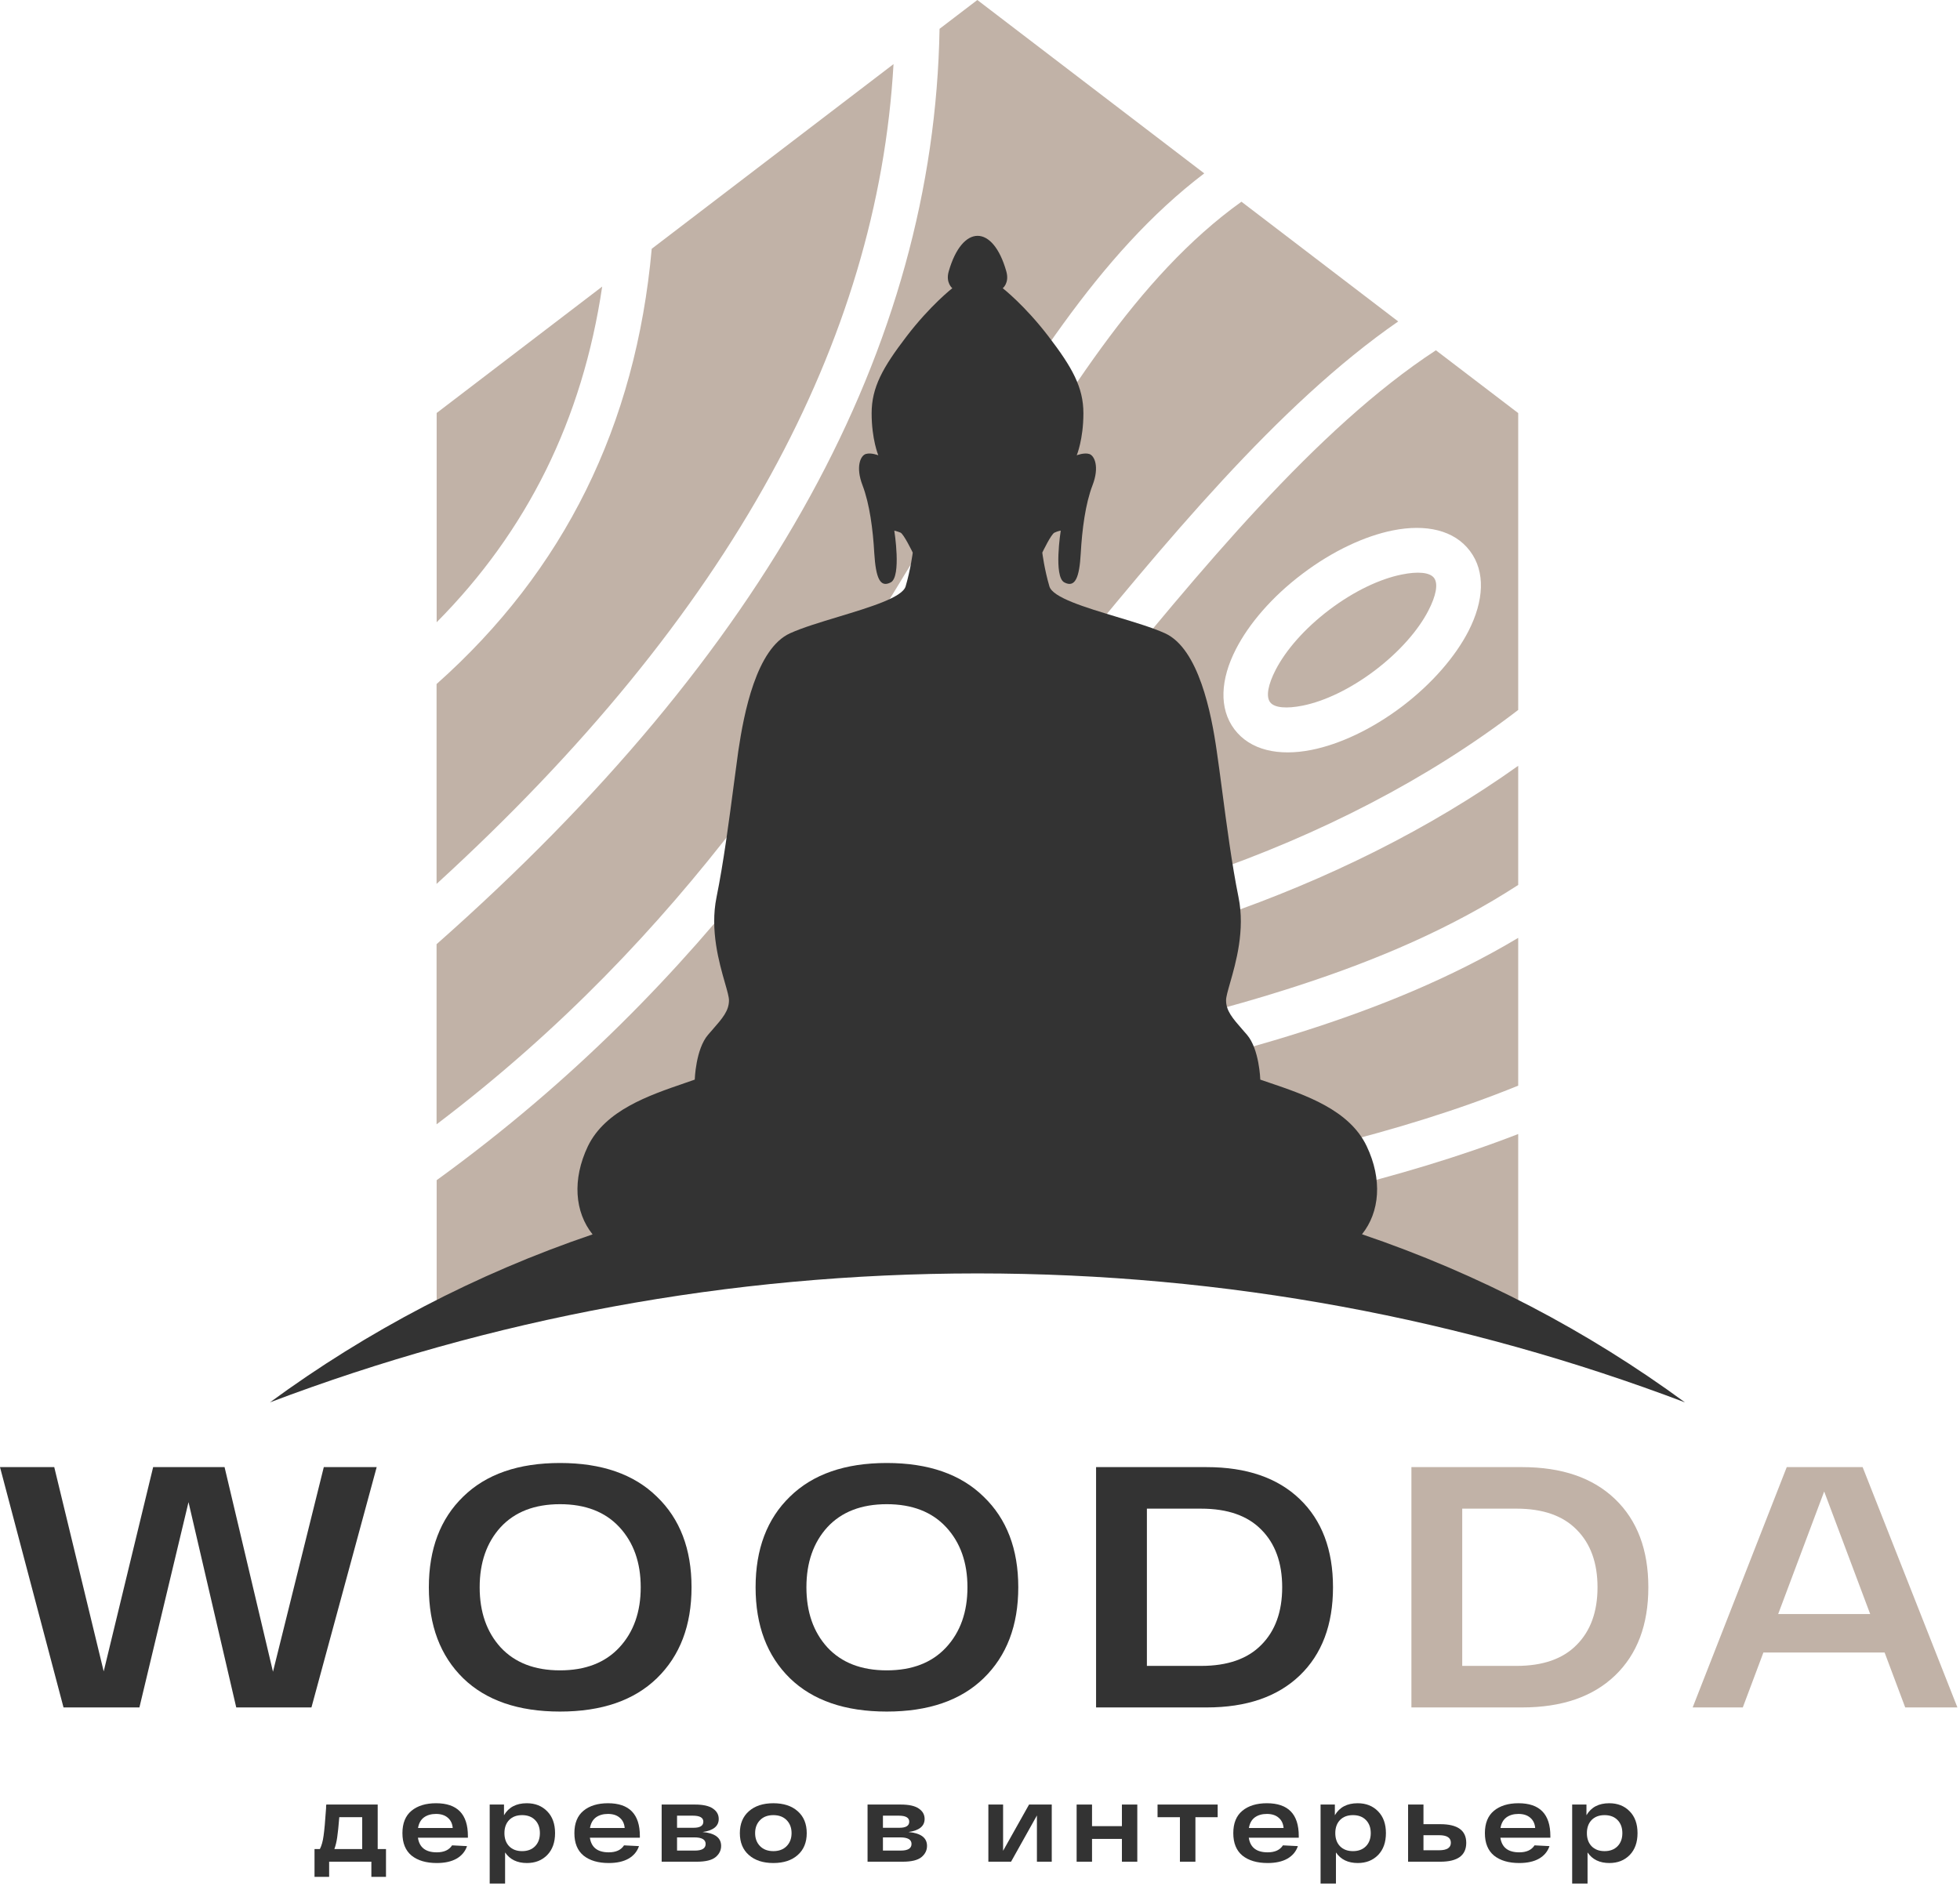
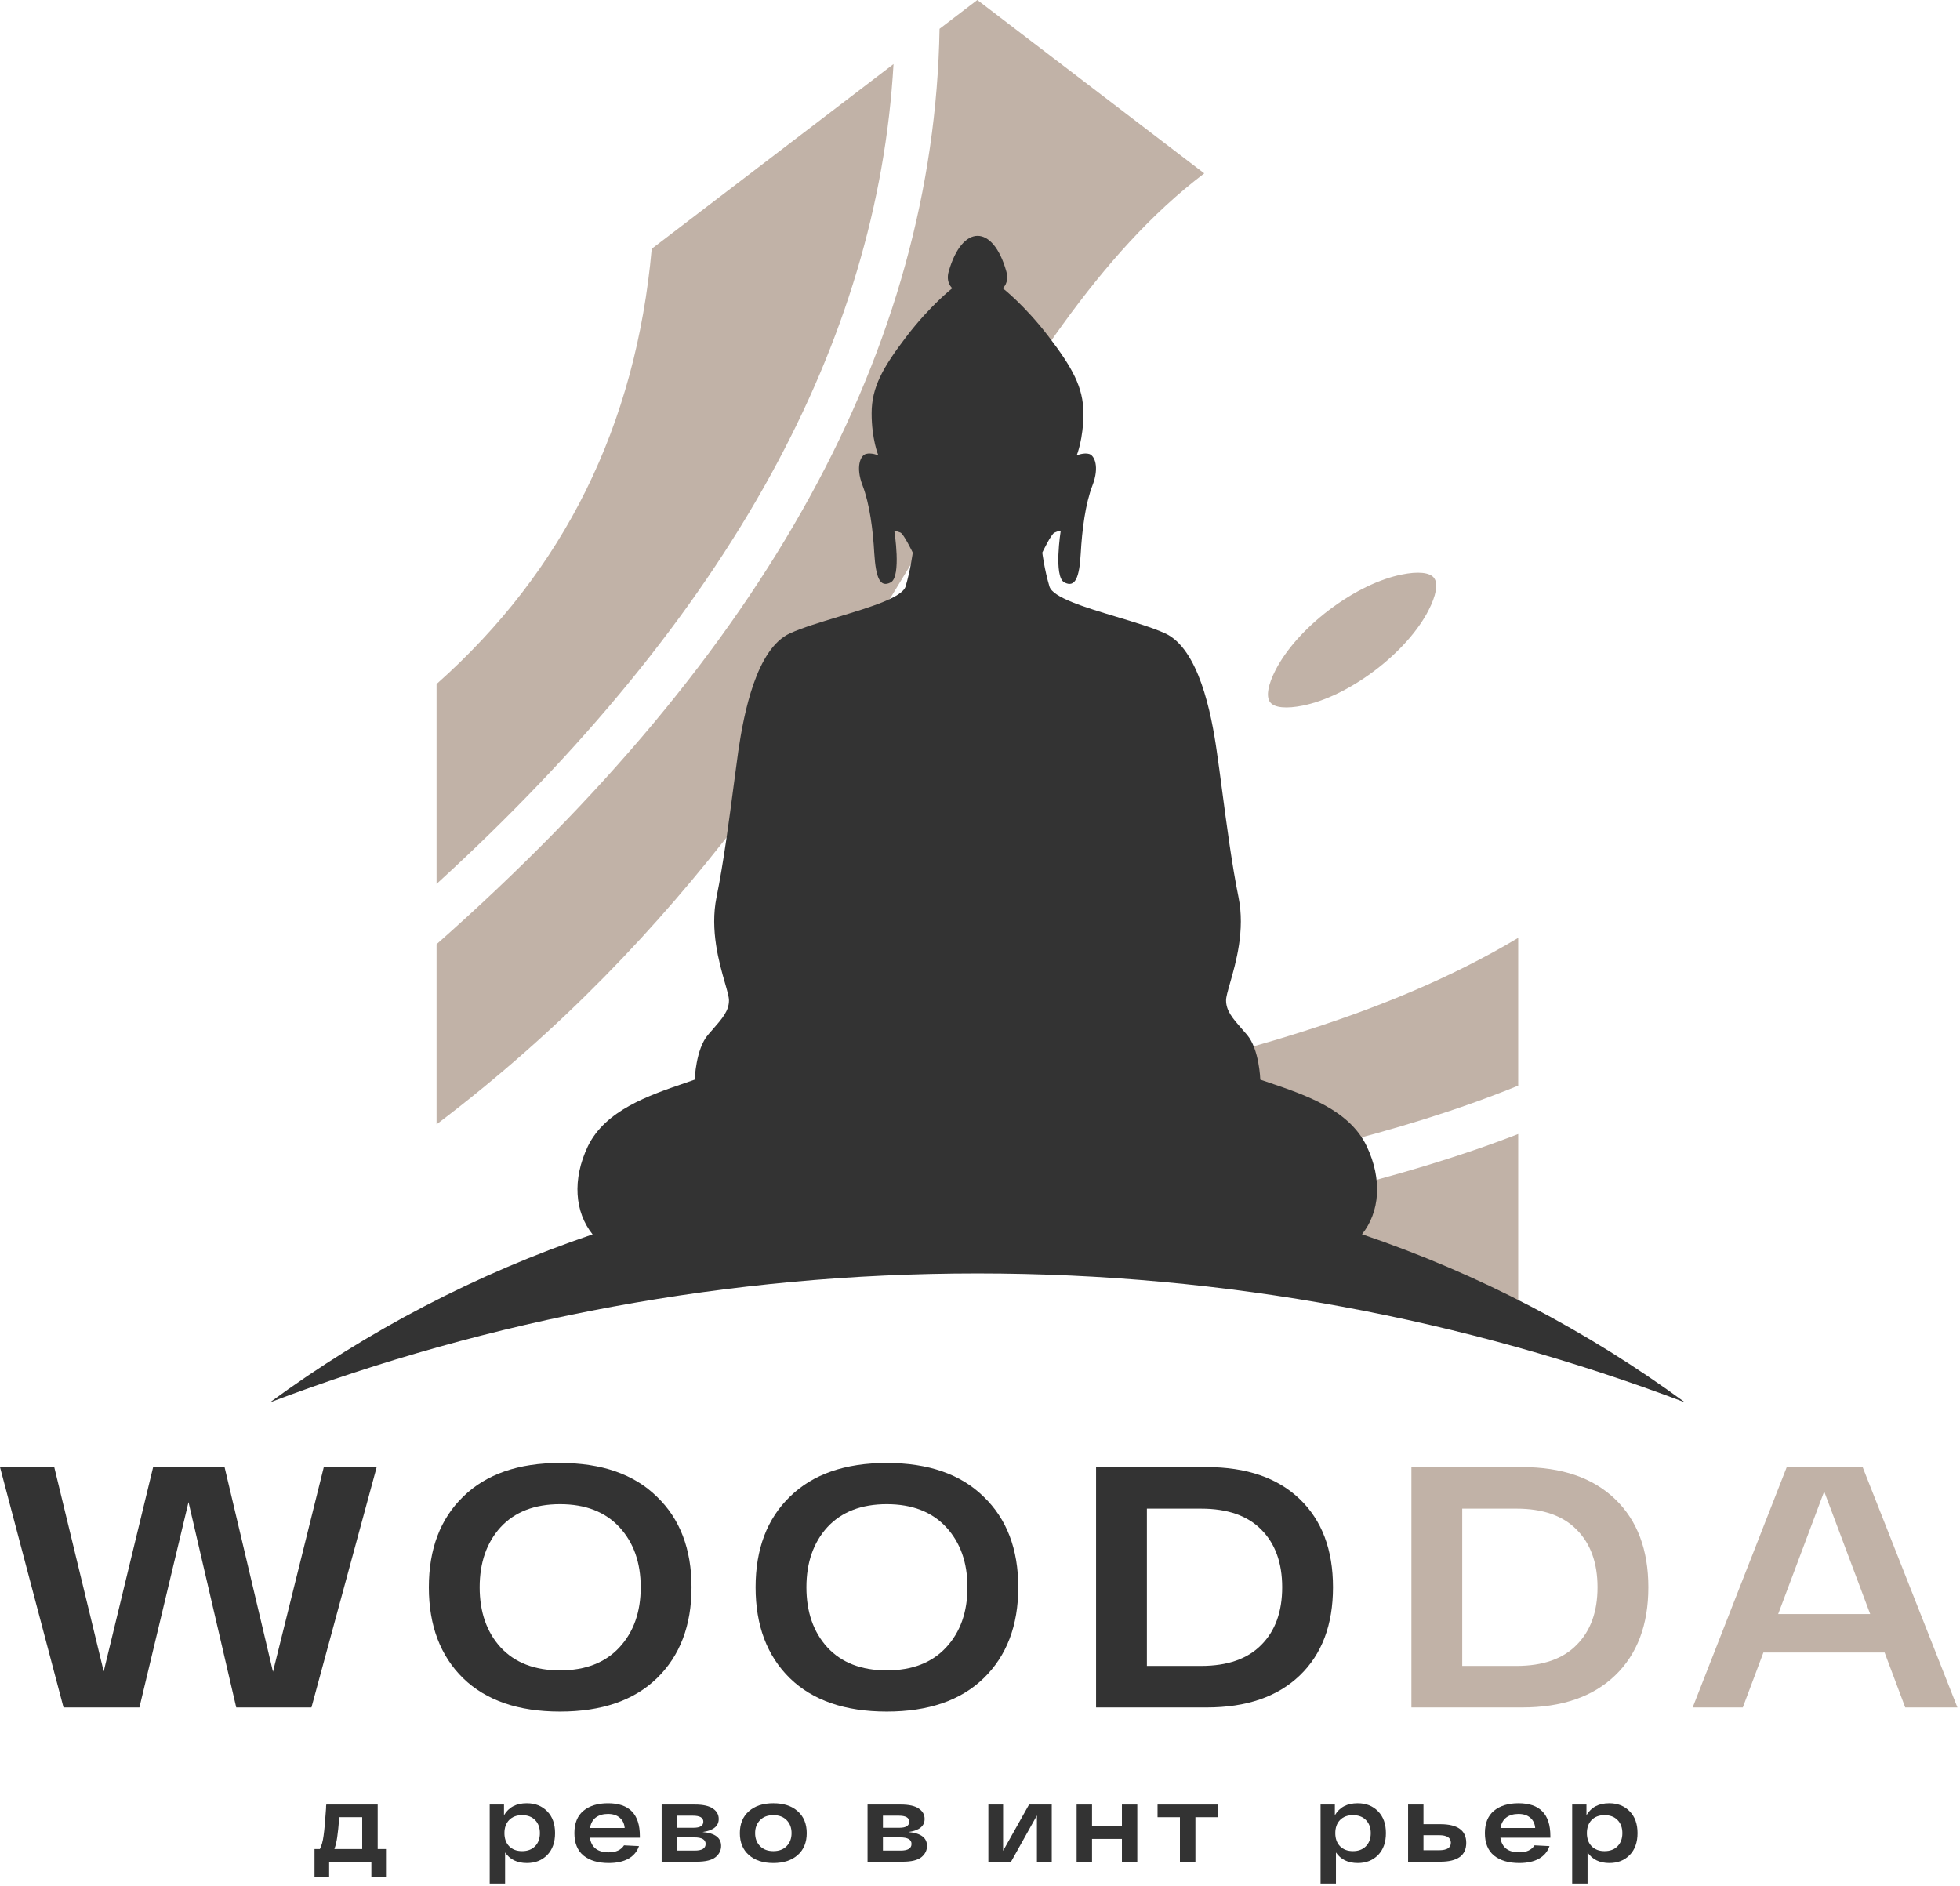
<svg xmlns="http://www.w3.org/2000/svg" width="318" height="306" viewBox="0 0 318 306" fill="none">
-   <path d="M70.846 67.016L97.701 46.504C96.103 57.283 93.054 67.228 88.57 76.306C84.102 85.336 78.2 93.563 70.846 100.973V67.016Z" fill="#C1B2A7" />
  <path d="M105.739 40.37L144.969 10.403C143.681 33.009 137.028 55.222 125.044 77.059C112.669 99.599 94.587 121.73 70.83 143.436V111C81.167 101.807 89.255 91.322 95.076 79.545C100.896 67.768 104.451 54.699 105.739 40.37Z" fill="#C1B2A7" />
  <path d="M158.567 0L195.384 28.134C178.166 41.22 165.97 61.421 151.98 84.649L151.968 84.668C133.432 115.399 111.633 151.54 70.83 182.448V153.218C97.619 129.549 117.821 105.341 131.419 80.559C144.985 55.827 151.996 30.523 152.437 4.678L158.567 0Z" fill="#C1B2A7" />
  <path d="M215.684 98.945C219.711 95.902 223.901 93.939 227.391 93.236C230.016 92.696 231.989 92.86 232.673 93.792C233.375 94.741 232.983 96.688 231.76 99.059C230.13 102.233 227.097 105.733 223.07 108.792C219.042 111.834 214.868 113.797 211.363 114.501C208.754 115.024 206.765 114.877 206.064 113.944C205.363 112.996 205.754 111.049 206.977 108.677C208.624 105.504 211.64 102.004 215.684 98.945Z" fill="#C1B2A7" />
-   <path fill-rule="evenodd" clip-rule="evenodd" d="M246.321 67.032V115.204C231.614 126.49 214.118 135.421 195.4 141.883C178.394 147.755 160.41 151.582 142.605 153.284C153.627 142.812 164.925 129 176.578 114.754L176.731 114.566C194.683 92.598 213.499 69.584 232.967 56.841L246.321 67.032ZM225.972 86.072C221.472 86.971 216.222 89.392 211.298 93.122C206.374 96.835 202.623 101.235 200.52 105.341C198.009 110.231 197.732 114.959 200.275 118.345C202.835 121.73 207.433 122.761 212.814 121.681C217.314 120.782 222.564 118.361 227.488 114.631C232.396 110.902 236.146 106.502 238.25 102.413C240.761 97.505 241.038 92.778 238.494 89.409C235.951 86.023 231.353 84.992 225.972 86.072Z" fill="#C1B2A7" />
-   <path d="M246.321 124.266V143.6C224.576 157.708 198.525 163.91 172.191 170.18L172.051 170.213C141.398 177.492 123.088 181.046 97.016 200.969L70.846 211.212V191.51C115.636 159.041 138.708 120.782 158.225 88.411C172.28 65.085 184.443 44.901 201.417 32.731L226.853 52.163C207.286 65.701 188.842 88.254 171.21 109.813L171.068 109.987C156.706 127.547 142.898 144.431 129.756 154.821C128.175 156.064 127.898 158.354 129.137 159.941C129.936 160.955 131.159 161.429 132.365 161.315C154.279 160.252 176.764 156.032 197.764 148.785C215.358 142.717 231.94 134.522 246.321 124.266Z" fill="#C1B2A7" />
  <path d="M246.321 152.188V176.167C226.738 184.166 204.808 188.648 184.345 192.819C166.964 196.368 150.643 199.705 137.42 204.792H97.016C120.142 190.045 147.063 183.649 173.694 177.321L173.731 177.312C199.167 171.277 224.374 165.29 246.321 152.188Z" fill="#C1B2A7" />
  <path d="M246.321 184.019V211.212L163.198 204.792C170.296 203.126 177.809 201.587 185.548 200.002L185.824 199.945C205.676 195.89 226.894 191.556 246.321 184.019Z" fill="#C1B2A7" />
  <path d="M52.535 238.071H61.115L50.53 277.068H38.329L30.585 243.753L22.619 277.068H10.306L0 238.071H8.802L16.825 271.218L24.847 238.071H36.435L44.29 271.274L52.535 238.071Z" fill="#333333" />
  <path d="M75.15 272.333C71.436 268.693 69.579 263.772 69.579 257.569C69.579 251.367 71.436 246.464 75.15 242.862C78.864 239.222 84.101 237.402 90.861 237.402C97.62 237.402 102.857 239.222 106.571 242.862C110.322 246.464 112.198 251.367 112.198 257.569C112.198 263.772 110.322 268.693 106.571 272.333C102.857 275.935 97.62 277.737 90.861 277.737C84.101 277.737 78.864 275.935 75.15 272.333ZM81.223 247.82C78.957 250.308 77.824 253.558 77.824 257.569C77.824 261.581 78.957 264.83 81.223 267.319C83.525 269.807 86.738 271.051 90.861 271.051C94.983 271.051 98.196 269.807 100.499 267.319C102.801 264.83 103.953 261.581 103.953 257.569C103.953 253.558 102.801 250.308 100.499 247.82C98.196 245.331 94.983 244.087 90.861 244.087C86.738 244.087 83.525 245.331 81.223 247.82Z" fill="#333333" />
  <path d="M128.162 272.333C124.448 268.693 122.591 263.772 122.591 257.569C122.591 251.367 124.448 246.464 128.162 242.862C131.877 239.222 137.113 237.402 143.873 237.402C150.633 237.402 155.869 239.222 159.583 242.862C163.335 246.464 165.21 251.367 165.21 257.569C165.21 263.772 163.335 268.693 159.583 272.333C155.869 275.935 150.633 277.737 143.873 277.737C137.113 277.737 131.877 275.935 128.162 272.333ZM134.235 247.82C131.969 250.308 130.837 253.558 130.837 257.569C130.837 261.581 131.969 264.83 134.235 267.319C136.538 269.807 139.75 271.051 143.873 271.051C147.996 271.051 151.208 269.807 153.511 267.319C155.814 264.83 156.965 261.581 156.965 257.569C156.965 253.558 155.814 250.308 153.511 247.82C151.208 245.331 147.996 244.087 143.873 244.087C139.75 244.087 136.538 245.331 134.235 247.82Z" fill="#333333" />
  <path d="M195.771 238.071C202.234 238.071 207.266 239.798 210.869 243.252C214.471 246.706 216.273 251.478 216.273 257.569C216.273 263.66 214.471 268.433 210.869 271.887C207.266 275.341 202.234 277.068 195.771 277.068H177.832V238.071H195.771ZM194.88 270.327C199.151 270.327 202.401 269.194 204.629 266.929C206.895 264.663 208.028 261.543 208.028 257.569C208.028 253.595 206.895 250.475 204.629 248.21C202.401 245.944 199.151 244.812 194.88 244.812H186.077V270.327H194.88Z" fill="#333333" />
  <path d="M246.933 238.07C253.396 238.07 258.428 239.797 262.031 243.252C265.633 246.706 267.435 251.478 267.435 257.569C267.435 263.66 265.633 268.433 262.031 271.887C258.428 275.341 253.396 277.068 246.933 277.068H228.994V238.07H246.933ZM246.042 270.327C250.313 270.327 253.563 269.194 255.791 266.929C258.057 264.663 259.189 261.543 259.189 257.569C259.189 253.595 258.057 250.475 255.791 248.21C253.563 245.944 250.313 244.811 246.042 244.811H237.239V270.327H246.042Z" fill="#C1B2A7" />
  <path d="M309.111 277.068L305.769 268.154H286.103L282.76 277.068H274.626L289.891 238.07H302.203L317.579 277.068H309.111ZM288.498 261.915H303.429L295.963 242.026L288.498 261.915Z" fill="#C1B2A7" />
  <path fill-rule="evenodd" clip-rule="evenodd" d="M114.883 167.908C112.864 170.252 112.72 175.191 112.72 175.191C112.189 175.377 111.645 175.564 111.09 175.755C105.202 177.776 98.212 180.175 95.378 186.007C92.815 191.398 93.247 196.696 96.144 200.304C77.217 206.722 59.599 215.978 43.797 227.564C79.479 214.041 118.169 206.639 158.587 206.639C199.004 206.639 237.693 214.041 273.374 227.563C257.559 215.967 239.924 206.705 220.978 200.287C223.866 196.679 224.304 191.389 221.745 186.007C218.943 180.103 211.821 177.687 205.889 175.674C205.409 175.511 204.937 175.35 204.476 175.191C204.476 175.191 204.331 170.252 202.312 167.908C202.069 167.625 201.834 167.358 201.611 167.102C199.983 165.242 198.923 164.032 198.923 162.32C198.923 161.773 199.203 160.797 199.571 159.512C200.512 156.23 202.031 150.929 200.942 145.591C199.881 140.387 199.015 133.821 198.282 128.26C197.968 125.884 197.679 123.692 197.409 121.868C196.544 115.775 194.489 105.248 189.009 102.76C187.024 101.859 184.128 100.987 181.201 100.105C176.043 98.552 170.79 96.969 170.261 95.153C169.432 92.34 169.107 89.672 169.107 89.672C169.107 89.672 170.549 86.644 171.09 86.428C171.631 86.175 172.1 86.103 172.1 86.103C172.1 86.103 170.91 93.566 172.676 94.504C174.443 95.441 175.128 93.71 175.344 89.817C175.561 85.923 176.102 81.741 177.255 78.748C178.409 75.756 177.58 73.917 176.714 73.665C175.885 73.412 174.695 73.881 174.695 73.881C174.695 73.881 175.777 71.285 175.777 67.067C175.777 62.849 173.974 59.64 170.117 54.593C166.259 49.545 162.69 46.769 162.69 46.769C162.69 46.769 163.807 45.904 163.267 44.029C161.103 36.349 156.128 36.349 153.929 44.029C153.388 45.867 154.506 46.769 154.506 46.769C154.506 46.769 150.936 49.545 147.079 54.593C143.221 59.64 141.418 62.849 141.418 67.067C141.418 71.285 142.5 73.881 142.5 73.881C142.5 73.881 141.346 73.412 140.481 73.665C139.615 73.917 138.786 75.756 139.94 78.748C141.094 81.777 141.634 85.923 141.851 89.817C142.103 93.71 142.752 95.441 144.519 94.504C146.285 93.566 145.096 86.103 145.096 86.103C145.096 86.103 145.564 86.211 146.105 86.428C146.646 86.68 148.088 89.672 148.088 89.672C148.088 89.672 147.764 92.304 146.934 95.153C146.406 96.945 141.161 98.532 136.008 100.092C133.076 100.979 130.174 101.858 128.187 102.76C122.706 105.248 120.687 115.775 119.786 121.868C119.569 123.408 119.333 125.203 119.078 127.144C118.318 132.933 117.387 140.03 116.253 145.591C115.165 150.929 116.684 156.23 117.624 159.512C117.992 160.797 118.272 161.773 118.272 162.32C118.272 164.032 117.213 165.242 115.585 167.102C115.361 167.358 115.127 167.625 114.883 167.908Z" fill="#333333" />
  <path d="M61.279 300.049H62.625V304.563H60.253V302.102H53.401V304.563H51.029V300.049H51.897C52.18 299.506 52.381 298.786 52.499 297.889C52.629 296.98 52.758 295.558 52.888 293.622C52.9 293.504 52.906 293.416 52.906 293.357C52.906 293.286 52.906 293.203 52.906 293.109C52.918 293.003 52.929 292.908 52.941 292.826H61.279V300.049ZM55.048 294.879C54.93 296.343 54.818 297.423 54.712 298.119C54.617 298.815 54.464 299.458 54.251 300.049H58.766V294.879H55.048Z" fill="#333333" />
-   <path d="M75.914 297.924V298.207H67.806C68.042 299.789 69.063 300.58 70.869 300.58C72.037 300.58 72.863 300.202 73.347 299.447L75.772 299.571C75.477 300.444 74.911 301.123 74.073 301.606C73.235 302.079 72.167 302.315 70.869 302.315C69.145 302.315 67.782 301.913 66.779 301.111C65.788 300.296 65.292 299.081 65.292 297.464C65.292 295.859 65.782 294.649 66.761 293.835C67.753 293.02 69.081 292.613 70.745 292.613C74.191 292.613 75.914 294.384 75.914 297.924ZM70.745 294.348C69.954 294.348 69.299 294.537 68.78 294.915C68.272 295.292 67.953 295.865 67.824 296.632H73.453C73.394 295.924 73.129 295.369 72.657 294.968C72.184 294.555 71.547 294.348 70.745 294.348Z" fill="#333333" />
  <path d="M85.471 292.613C86.828 292.613 87.931 293.05 88.781 293.923C89.631 294.785 90.056 295.965 90.056 297.464C90.056 298.963 89.631 300.149 88.781 301.022C87.931 301.884 86.834 302.315 85.488 302.315C83.907 302.315 82.727 301.742 81.948 300.597V305.643H79.451V292.826H81.771V294.561C82.526 293.262 83.759 292.613 85.471 292.613ZM82.603 299.588C83.122 300.119 83.824 300.385 84.709 300.385C85.594 300.385 86.297 300.119 86.816 299.588C87.335 299.057 87.595 298.349 87.595 297.464C87.595 296.579 87.335 295.871 86.816 295.34C86.297 294.808 85.594 294.543 84.709 294.543C83.824 294.543 83.122 294.808 82.603 295.34C82.095 295.871 81.841 296.579 81.841 297.464C81.841 298.349 82.095 299.057 82.603 299.588Z" fill="#333333" />
  <path d="M103.814 297.924V298.207H95.706C95.942 299.789 96.963 300.58 98.768 300.58C99.937 300.58 100.763 300.202 101.247 299.447L103.672 299.571C103.377 300.444 102.811 301.123 101.973 301.606C101.135 302.079 100.067 302.315 98.768 302.315C97.045 302.315 95.682 301.913 94.679 301.111C93.688 300.296 93.192 299.081 93.192 297.464C93.192 295.859 93.682 294.649 94.661 293.835C95.653 293.02 96.98 292.613 98.644 292.613C102.091 292.613 103.814 294.384 103.814 297.924ZM98.644 294.348C97.854 294.348 97.199 294.537 96.679 294.915C96.172 295.292 95.853 295.865 95.723 296.632H101.353C101.294 295.924 101.028 295.369 100.556 294.968C100.084 294.555 99.447 294.348 98.644 294.348Z" fill="#333333" />
  <path d="M113.99 297.287C115.996 297.464 116.999 298.213 116.999 299.535C116.999 300.255 116.699 300.863 116.097 301.359C115.495 301.854 114.474 302.102 113.034 302.102H107.351V292.826H112.751C114.073 292.826 115.046 293.044 115.672 293.481C116.297 293.906 116.61 294.466 116.61 295.163C116.61 296.331 115.737 297.039 113.99 297.287ZM114.114 295.605C114.114 294.956 113.547 294.631 112.414 294.631H109.847V296.596H112.521C113.583 296.596 114.114 296.266 114.114 295.605ZM112.733 300.296C113.901 300.296 114.486 299.936 114.486 299.217C114.486 298.508 113.872 298.154 112.645 298.154H109.847V300.296H112.733Z" fill="#333333" />
  <path d="M121.506 301.022C120.527 300.161 120.037 298.975 120.037 297.464C120.037 295.953 120.527 294.767 121.506 293.906C122.486 293.044 123.808 292.613 125.472 292.613C127.136 292.613 128.452 293.044 129.42 293.906C130.399 294.767 130.889 295.953 130.889 297.464C130.889 298.975 130.399 300.161 129.42 301.022C128.452 301.884 127.136 302.315 125.472 302.315C123.808 302.315 122.486 301.884 121.506 301.022ZM123.312 295.357C122.781 295.9 122.515 296.602 122.515 297.464C122.515 298.325 122.781 299.028 123.312 299.571C123.843 300.114 124.563 300.385 125.472 300.385C126.381 300.385 127.1 300.114 127.632 299.571C128.163 299.028 128.428 298.325 128.428 297.464C128.428 296.602 128.163 295.9 127.632 295.357C127.1 294.814 126.381 294.543 125.472 294.543C124.563 294.543 123.843 294.814 123.312 295.357Z" fill="#333333" />
  <path d="M147.394 297.287C149.401 297.464 150.404 298.213 150.404 299.535C150.404 300.255 150.103 300.863 149.501 301.359C148.899 301.854 147.878 302.102 146.438 302.102H140.756V292.826H146.155C147.477 292.826 148.451 293.044 149.076 293.481C149.702 293.906 150.014 294.466 150.014 295.163C150.014 296.331 149.141 297.039 147.394 297.287ZM147.518 295.605C147.518 294.956 146.952 294.631 145.819 294.631H143.252V296.596H145.925C146.987 296.596 147.518 296.266 147.518 295.605ZM146.137 300.296C147.306 300.296 147.89 299.936 147.89 299.217C147.89 298.508 147.276 298.154 146.049 298.154H143.252V300.296H146.137Z" fill="#333333" />
  <path d="M166.96 292.826H170.642V302.102H168.235V294.596L164.039 302.102H160.357V292.826H162.747V300.332L166.96 292.826Z" fill="#333333" />
  <path d="M182.025 292.826H184.521V302.102H182.025V298.402H177.175V302.102H174.678V292.826H177.175V296.331H182.025V292.826Z" fill="#333333" />
  <path d="M197.561 292.826V294.879H193.95V302.102H191.436V294.879H187.807V292.826H197.561Z" fill="#333333" />
-   <path d="M210.717 297.924V298.207H202.609C202.845 299.789 203.866 300.58 205.672 300.58C206.84 300.58 207.666 300.202 208.15 299.447L210.575 299.571C210.28 300.444 209.714 301.123 208.876 301.606C208.038 302.079 206.97 302.315 205.672 302.315C203.949 302.315 202.585 301.913 201.582 301.111C200.591 300.296 200.095 299.081 200.095 297.464C200.095 295.859 200.585 294.649 201.565 293.835C202.556 293.02 203.884 292.613 205.548 292.613C208.994 292.613 210.717 294.384 210.717 297.924ZM205.548 294.348C204.757 294.348 204.102 294.537 203.583 294.915C203.075 295.292 202.757 295.865 202.627 296.632H208.256C208.197 295.924 207.932 295.369 207.46 294.968C206.988 294.555 206.35 294.348 205.548 294.348Z" fill="#333333" />
  <path d="M220.274 292.613C221.631 292.613 222.734 293.05 223.584 293.923C224.434 294.785 224.859 295.965 224.859 297.464C224.859 298.963 224.434 300.149 223.584 301.022C222.734 301.884 221.637 302.315 220.291 302.315C218.71 302.315 217.53 301.742 216.751 300.597V305.643H214.255V292.826H216.574V294.561C217.329 293.262 218.562 292.613 220.274 292.613ZM217.406 299.588C217.925 300.119 218.627 300.385 219.513 300.385C220.398 300.385 221.1 300.119 221.619 299.588C222.138 299.057 222.398 298.349 222.398 297.464C222.398 296.579 222.138 295.871 221.619 295.34C221.1 294.808 220.398 294.543 219.513 294.543C218.627 294.543 217.925 294.808 217.406 295.34C216.898 295.871 216.645 296.579 216.645 297.464C216.645 298.349 216.898 299.057 217.406 299.588Z" fill="#333333" />
  <path d="M233.678 296.012C236.487 296.012 237.891 297.021 237.891 299.04C237.891 301.081 236.487 302.102 233.678 302.102H228.455V292.826H230.951V296.012H233.678ZM233.483 300.243C234.758 300.243 235.395 299.836 235.395 299.022C235.395 298.207 234.758 297.8 233.483 297.8H230.951V300.243H233.483Z" fill="#333333" />
  <path d="M251.538 297.924V298.207H243.43C243.666 299.789 244.687 300.58 246.493 300.58C247.661 300.58 248.487 300.202 248.971 299.447L251.396 299.571C251.101 300.444 250.535 301.123 249.697 301.606C248.859 302.079 247.791 302.315 246.493 302.315C244.77 302.315 243.406 301.913 242.403 301.111C241.412 300.296 240.916 299.081 240.916 297.464C240.916 295.859 241.406 294.649 242.385 293.835C243.377 293.02 244.705 292.613 246.369 292.613C249.815 292.613 251.538 294.384 251.538 297.924ZM246.369 294.348C245.578 294.348 244.923 294.537 244.404 294.915C243.896 295.292 243.578 295.865 243.448 296.632H249.077C249.018 295.924 248.753 295.369 248.281 294.968C247.809 294.555 247.171 294.348 246.369 294.348Z" fill="#333333" />
  <path d="M261.095 292.613C262.452 292.613 263.555 293.05 264.405 293.923C265.255 294.785 265.68 295.965 265.68 297.464C265.68 298.963 265.255 300.149 264.405 301.022C263.555 301.884 262.458 302.315 261.112 302.315C259.531 302.315 258.351 301.742 257.572 300.597V305.643H255.076V292.826H257.395V294.561C258.15 293.262 259.383 292.613 261.095 292.613ZM258.227 299.588C258.746 300.119 259.448 300.385 260.333 300.385C261.219 300.385 261.921 300.119 262.44 299.588C262.959 299.057 263.219 298.349 263.219 297.464C263.219 296.579 262.959 295.871 262.44 295.34C261.921 294.808 261.219 294.543 260.333 294.543C259.448 294.543 258.746 294.808 258.227 295.34C257.719 295.871 257.466 296.579 257.466 297.464C257.466 298.349 257.719 299.057 258.227 299.588Z" fill="#333333" />
</svg>